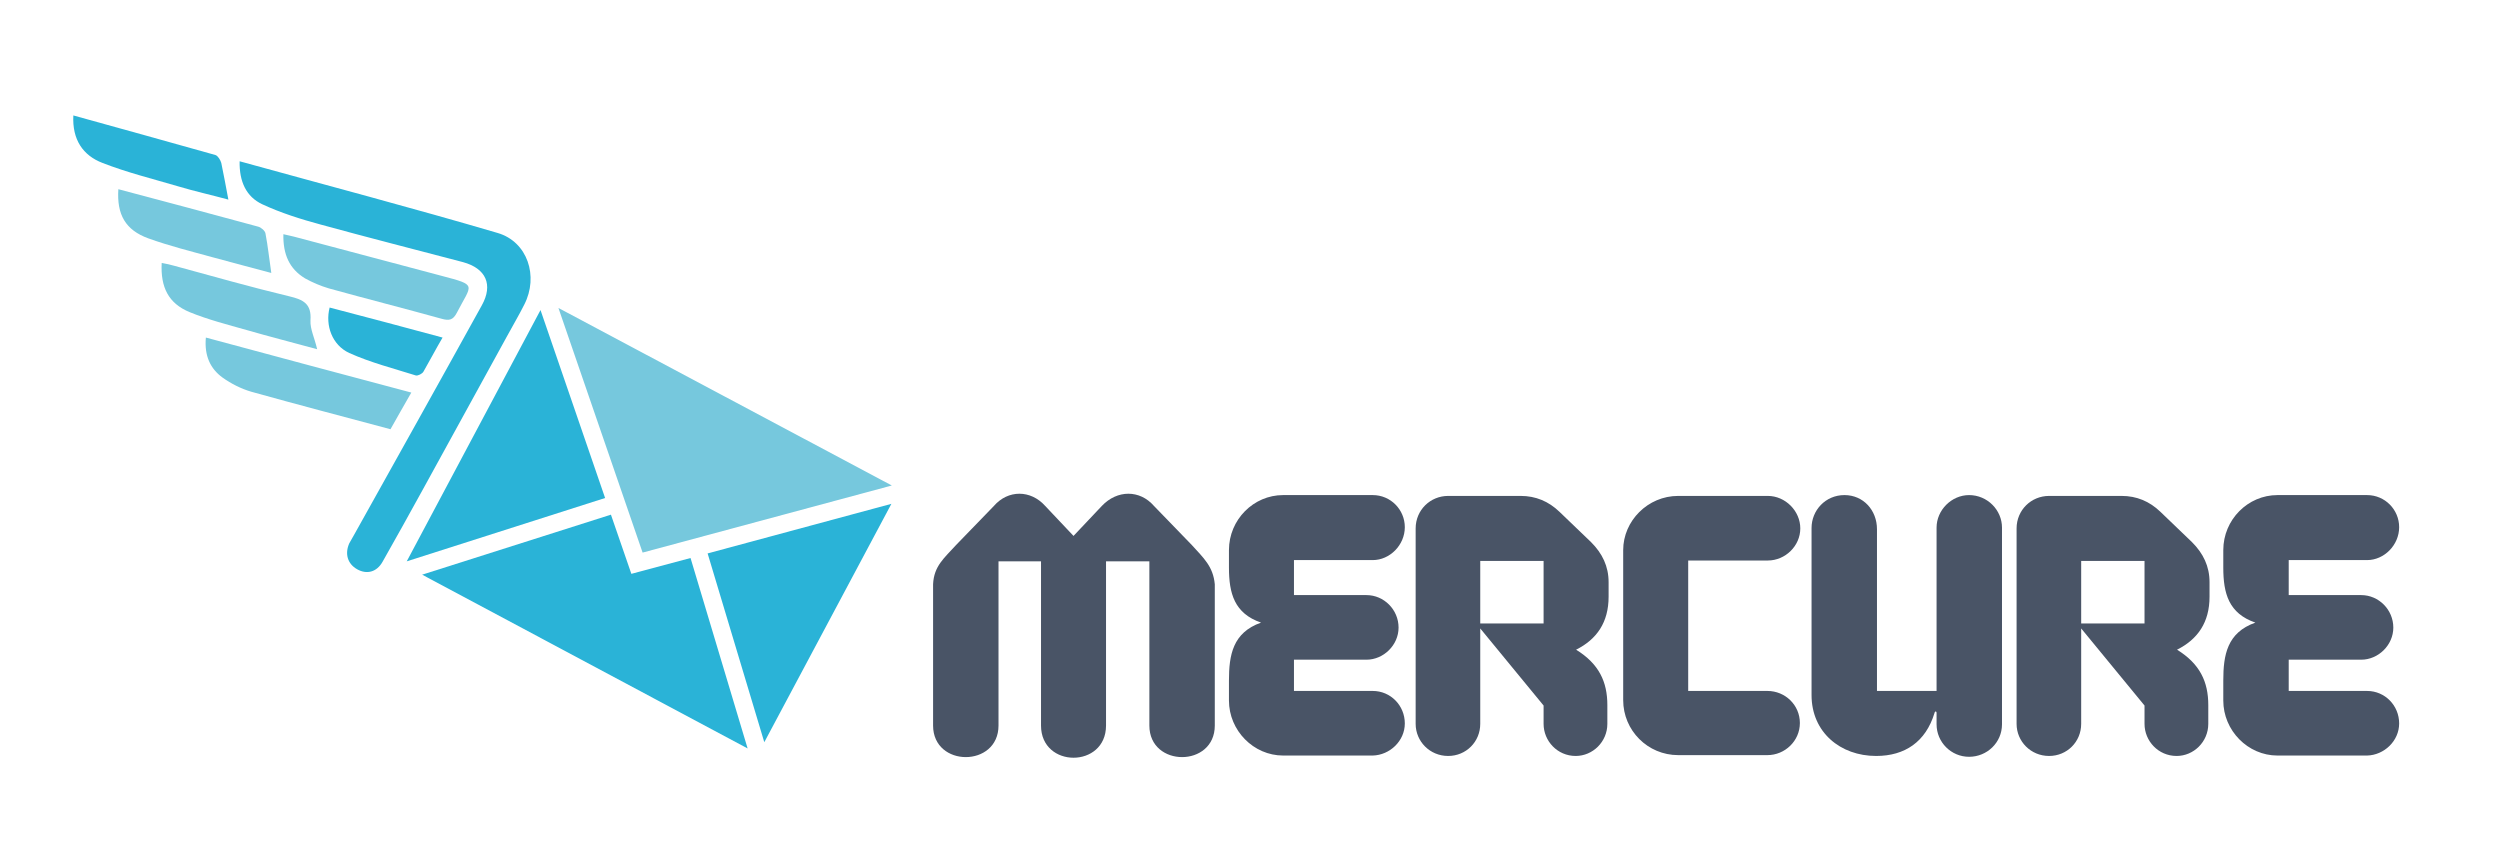
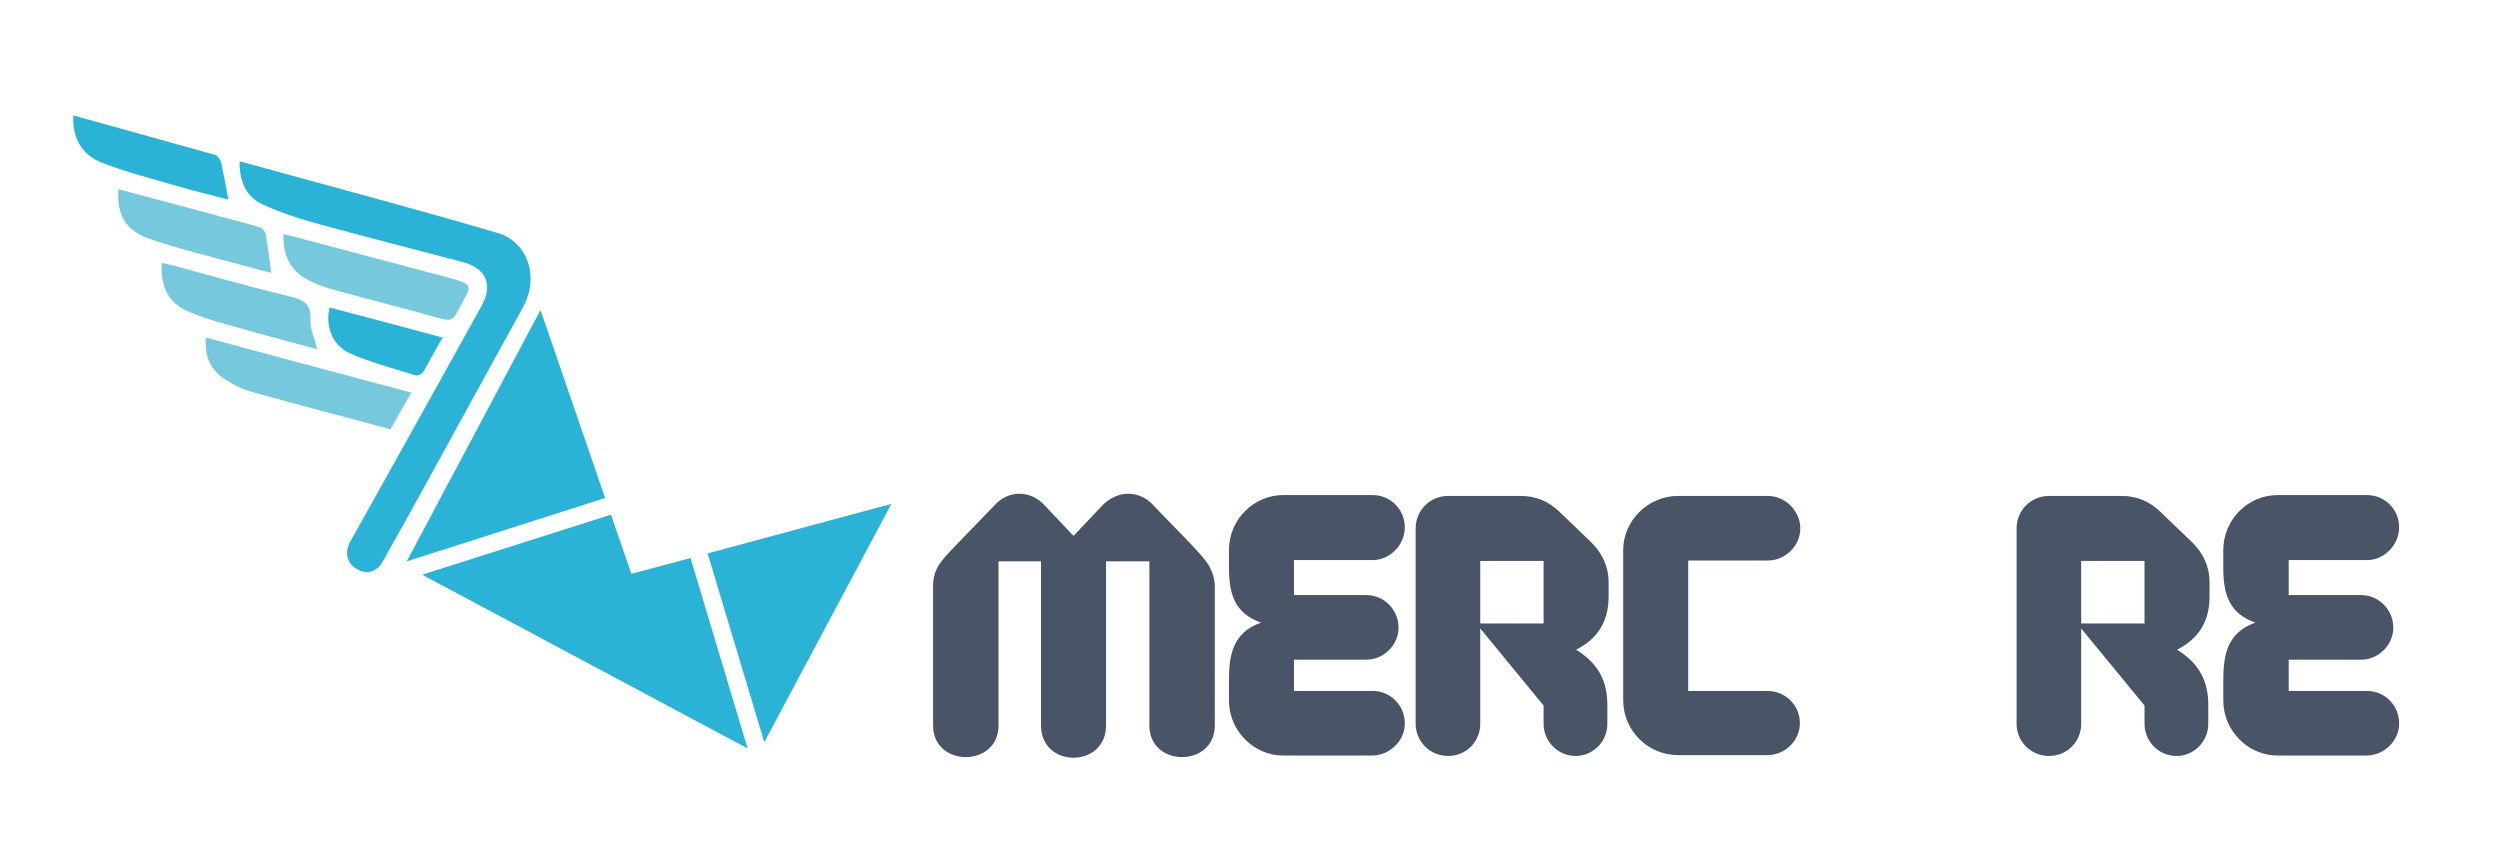
<svg xmlns="http://www.w3.org/2000/svg" version="1.1" id="Calque_1" x="0px" y="0px" width="599.9px" height="206px" viewBox="0 0 599.9 206" style="enable-background:new 0 0 599.9 206;" xml:space="preserve">
  <style type="text/css">
	.st0{fill:#2AB3D7;}
	.st1{fill:#76C8DD;}
	.st2{fill:#495466;}
</style>
  <g>
    <path class="st0" d="M62.9,49c4.5,2.1,9.3,3.6,14.1,4.9c11.3,3.1,22.7,6,34.1,9c5.5,1.5,7.3,5.4,4.5,10.4   c-10.1,18.3-20.3,36.5-30.5,54.8c-0.4,0.8-0.9,1.5-1.3,2.3c-1.1,2.5-0.4,4.9,1.9,6.2c2.3,1.3,4.7,0.7,6.1-1.8   c3.3-5.8,6.5-11.6,9.7-17.4c6.7-12.2,13.4-24.4,20.1-36.6c1.4-2.6,2.9-5.1,4.2-7.7c3.5-6.8,0.8-15.1-6.4-17.2   C99,49.9,78.5,44.5,57.5,38.7C57.4,43.6,59.1,47.2,62.9,49z" />
    <path class="st1" d="M53.4,90.6c2.1,1.5,4.5,2.7,6.9,3.4c11.1,3.1,22.2,6,33.4,9c1.6-2.9,3.2-5.6,5-8.8C82.2,89.8,66,85.5,49.4,81   C49,85.4,50.5,88.5,53.4,90.6z" />
    <path class="st1" d="M73.2,66.8c1.8,1,3.7,1.8,5.7,2.4c9,2.5,18.1,4.8,27.1,7.3c1.8,0.5,2.7,0.3,3.6-1.4c3.6-7,5.1-6.6-3.6-8.9   c-11.8-3.1-23.6-6.3-35.4-9.4c-0.7-0.2-1.4-0.3-2.6-0.6C67.9,61,69.4,64.5,73.2,66.8z" />
    <path class="st1" d="M74.5,76.9c0.3-4-1.7-5-5.1-5.8c-9.2-2.2-18.3-4.8-27.5-7.3c-1-0.3-2-0.5-3.1-0.7c-0.3,5.8,1.6,9.7,6.7,11.8   c4.4,1.8,9.1,3,13.7,4.3c5.5,1.6,11.1,3,16.9,4.6C75.5,81.1,74.4,79,74.5,76.9z" />
    <path class="st1" d="M35.6,57.2c5,1.8,10.2,3.1,15.3,4.5c4.7,1.3,9.4,2.5,14.2,3.8c-0.5-3.3-0.8-6.4-1.4-9.5   c-0.1-0.6-1-1.4-1.7-1.6c-11.1-3-22.2-6-33.6-9C28,51.5,30.1,55.2,35.6,57.2z" />
    <path class="st0" d="M53.1,39.1c-0.2-0.7-0.8-1.7-1.4-1.9c-11.3-3.2-22.6-6.3-34.1-9.5c-0.3,5.8,2.3,9.6,7,11.4   c5.9,2.3,12,3.8,18.1,5.6c4,1.2,8.1,2.1,12.1,3.2C54.2,44.8,53.7,41.9,53.1,39.1z" />
    <path class="st0" d="M79.1,73.8c-1.1,4.3,0.6,9,4.7,10.9c5.1,2.3,10.6,3.7,16,5.4c0.5,0.1,1.5-0.4,1.8-0.9c1.5-2.6,2.9-5.3,4.6-8.2   C96.9,78.5,88,76.1,79.1,73.8z" />
  </g>
  <g>
    <path class="st2" d="M250.8,121.4l6.8,7.2l6.8-7.2c3.7-3.9,9.1-3.9,12.5,0l9.1,9.4c2.8,3.1,5.1,5.1,5.5,9.4v33.9   c0,10.1-15.7,10.1-15.7,0c0-13.1,0-26.3,0-39.4h-10.4c0,13.1,0,26.3,0,39.4c0,10.3-15.6,10.3-15.6,0c0-13.1,0-26.3,0-39.4h-10.2   c0,13.1,0,26.3,0,39.4c0,10.1-15.7,10.1-15.7,0v-33.9c0.2-4.4,2.7-6.3,5.5-9.4l9.1-9.4C241.9,117.5,247.3,117.5,250.8,121.4z" />
    <path class="st2" d="M310.5,134.6c0,2.8,0,5.5,0,8.2c5.8,0,11.5,0,17.4,0c4.2,0,7.7,3.5,7.7,7.8c0,4.2-3.6,7.7-7.7,7.7   c-5.9,0-11.6,0-17.4,0c0,2.6,0,5.1,0,7.5h18.9c4.3,0,7.7,3.5,7.7,7.8c0,4.2-3.6,7.6-7.7,7.7c-8.5,0-12.9,0-21.5,0   c-7.1,0-13-6-13-13.2v-4.8c0-6.1,0.9-11.5,7.7-13.9c-6.4-2.2-7.7-7-7.7-13.2c0-1.3,0-2.8,0-4.2c0-7.3,5.9-13.2,13-13.2   c8.7,0,12.9,0,21.5,0c4.3,0,7.7,3.5,7.7,7.7c0,4.3-3.6,7.9-7.7,7.9H310.5z" />
    <path class="st2" d="M378.2,155.9c5.5,3.4,7.5,7.7,7.5,13.3v4.5c0,4.3-3.5,7.7-7.6,7.7c-4.4,0-7.7-3.6-7.7-7.7v-4.4l-15.2-18.5   c0,9.6,0,13.3,0,22.9c0,4.3-3.4,7.7-7.7,7.7c-4.4,0-7.8-3.5-7.8-7.7c0-15.6,0-31.3,0-46.9c0-4.4,3.5-7.8,7.8-7.8   c5.8,0,11.6,0,17.4,0c3.6,0,6.7,1.3,9.3,3.8l7.6,7.3c2.7,2.7,4.2,5.8,4.2,9.6c0,1.2,0,2.3,0,3.5C386,149.3,383.2,153.4,378.2,155.9   z M355.2,134.6v15h15.2c0-5,0-10,0-15H355.2z" />
    <path class="st2" d="M402.7,119h21.5c4.2,0,7.8,3.6,7.8,7.8c0,4.2-3.6,7.7-7.8,7.7h-19.1v31.3h19c4.3,0,7.8,3.4,7.8,7.7   c0,4.3-3.6,7.7-7.8,7.7h-21.4c-7.3,0-13.2-5.9-13.2-13.2v-36C389.5,125,395.4,119,402.7,119z" />
-     <path class="st2" d="M442.6,118.8c4.5,0,7.8,3.6,7.8,8.2v38.8h14.3v-39.2c0-4.2,3.6-7.8,7.8-7.8c4.4,0,7.9,3.6,7.9,7.8v47.2   c0,4.4-3.6,7.8-7.9,7.8c-4.3,0-7.8-3.5-7.8-7.8v-2.7c0-0.5-0.4-0.5-0.5,0c-2.1,6.9-7.1,10.3-14,10.3c-8.6,0-15.5-5.7-15.5-14.6   c0-8.3,0-31.8,0-40.1C434.7,122.5,438,118.8,442.6,118.8z" />
    <path class="st2" d="M522.4,155.9c5.5,3.4,7.5,7.7,7.5,13.3v4.5c0,4.3-3.5,7.7-7.6,7.7c-4.4,0-7.7-3.6-7.7-7.7v-4.4l-15.2-18.5   c0,9.6,0,13.3,0,22.9c0,4.3-3.4,7.7-7.7,7.7c-4.4,0-7.8-3.5-7.8-7.7c0-15.6,0-31.3,0-46.9c0-4.4,3.5-7.8,7.8-7.8   c5.8,0,11.6,0,17.4,0c3.6,0,6.7,1.3,9.3,3.8l7.6,7.3c2.7,2.7,4.2,5.8,4.2,9.6c0,1.2,0,2.3,0,3.5   C530.2,149.3,527.4,153.4,522.4,155.9z M499.4,134.6v15h15.2c0-5,0-10,0-15H499.4z" />
    <path class="st2" d="M549.2,134.6c0,2.8,0,5.5,0,8.2c5.8,0,11.5,0,17.4,0c4.2,0,7.7,3.5,7.7,7.8c0,4.2-3.6,7.7-7.7,7.7   c-5.9,0-11.6,0-17.4,0c0,2.6,0,5.1,0,7.5H568c4.3,0,7.7,3.5,7.7,7.8c0,4.2-3.6,7.6-7.7,7.7c-8.5,0-12.9,0-21.5,0   c-7.1,0-13-6-13-13.2v-4.8c0-6.1,0.9-11.5,7.7-13.9c-6.4-2.2-7.7-7-7.7-13.2c0-1.3,0-2.8,0-4.2c0-7.3,5.9-13.2,13-13.2   c8.7,0,12.9,0,21.5,0c4.3,0,7.7,3.5,7.7,7.7c0,4.3-3.6,7.9-7.7,7.9H549.2z" />
  </g>
  <g>
-     <polygon class="st1" points="214,116.5 134,73.9 154.2,132.6  " />
    <polygon class="st0" points="97.6,134.7 145.2,119.5 129.7,74.4  " />
    <polygon class="st0" points="165.7,133.9 151.5,137.7 146.6,123.5 101.3,137.9 179.4,179.6  " />
    <polygon class="st0" points="130.9,72.2 130.9,72.2 130.9,72.2  " />
    <polygon class="st0" points="169.8,132.8 183.4,178.1 213.9,120.9  " />
  </g>
</svg>